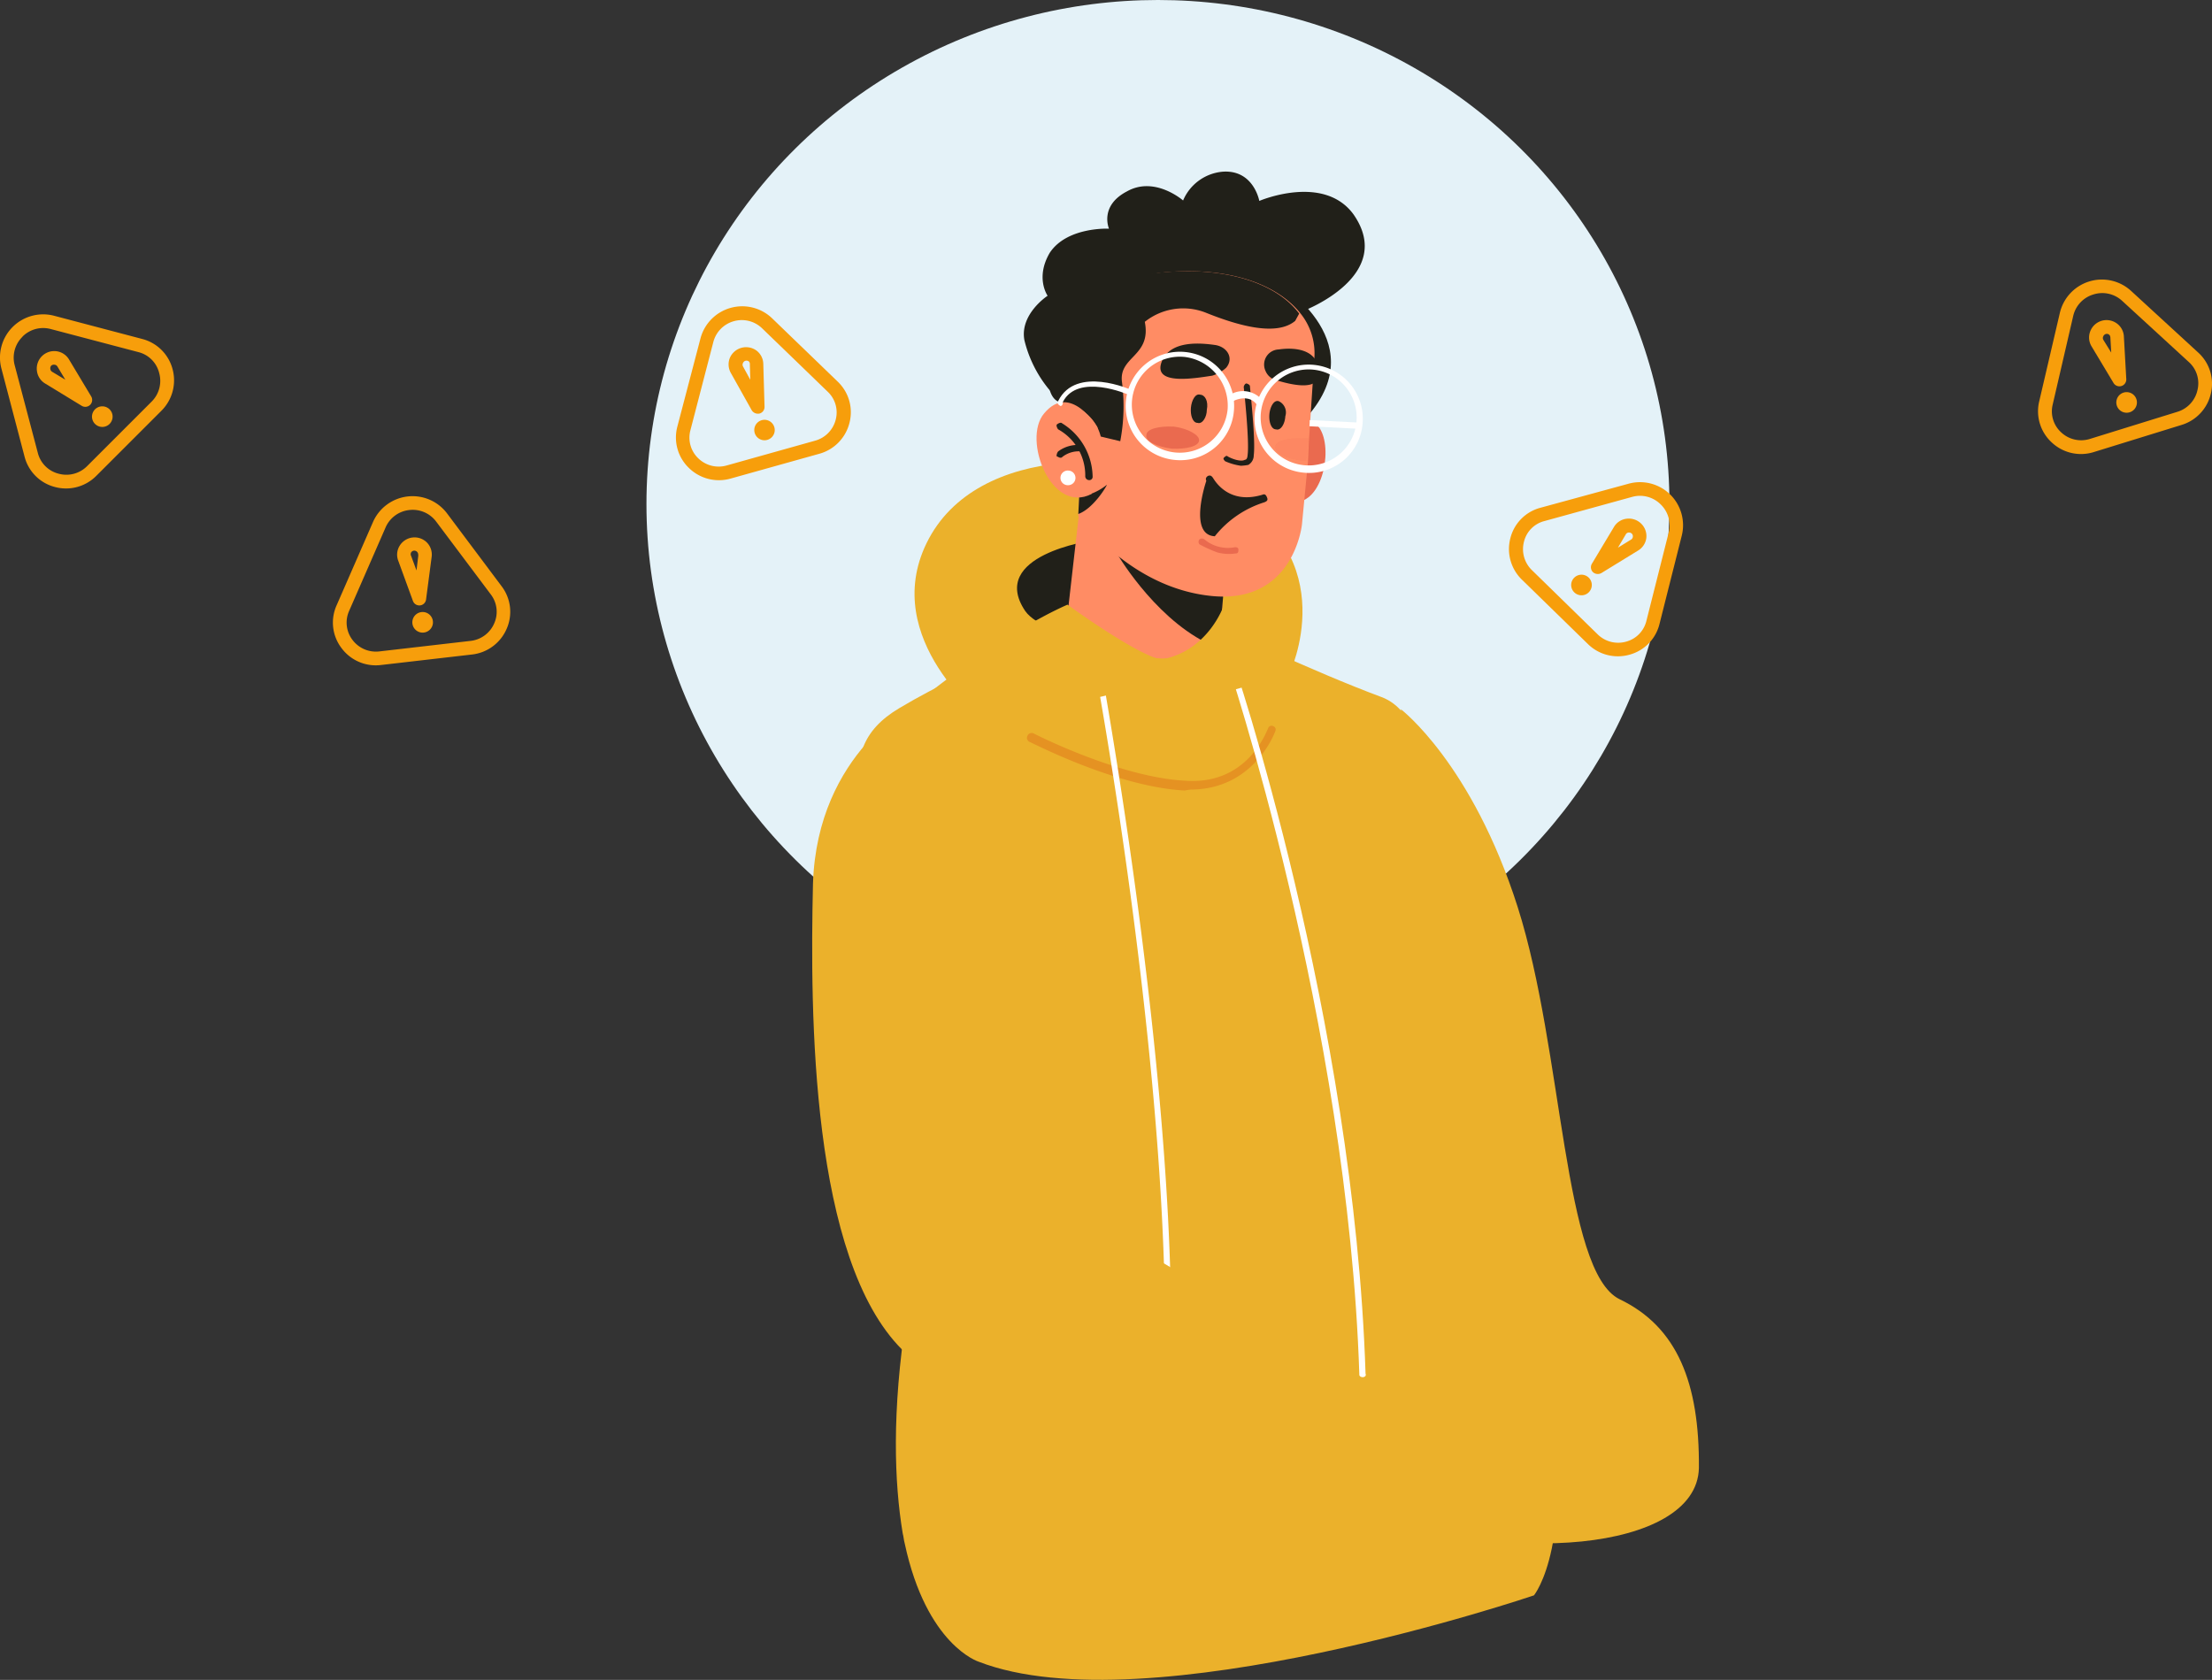
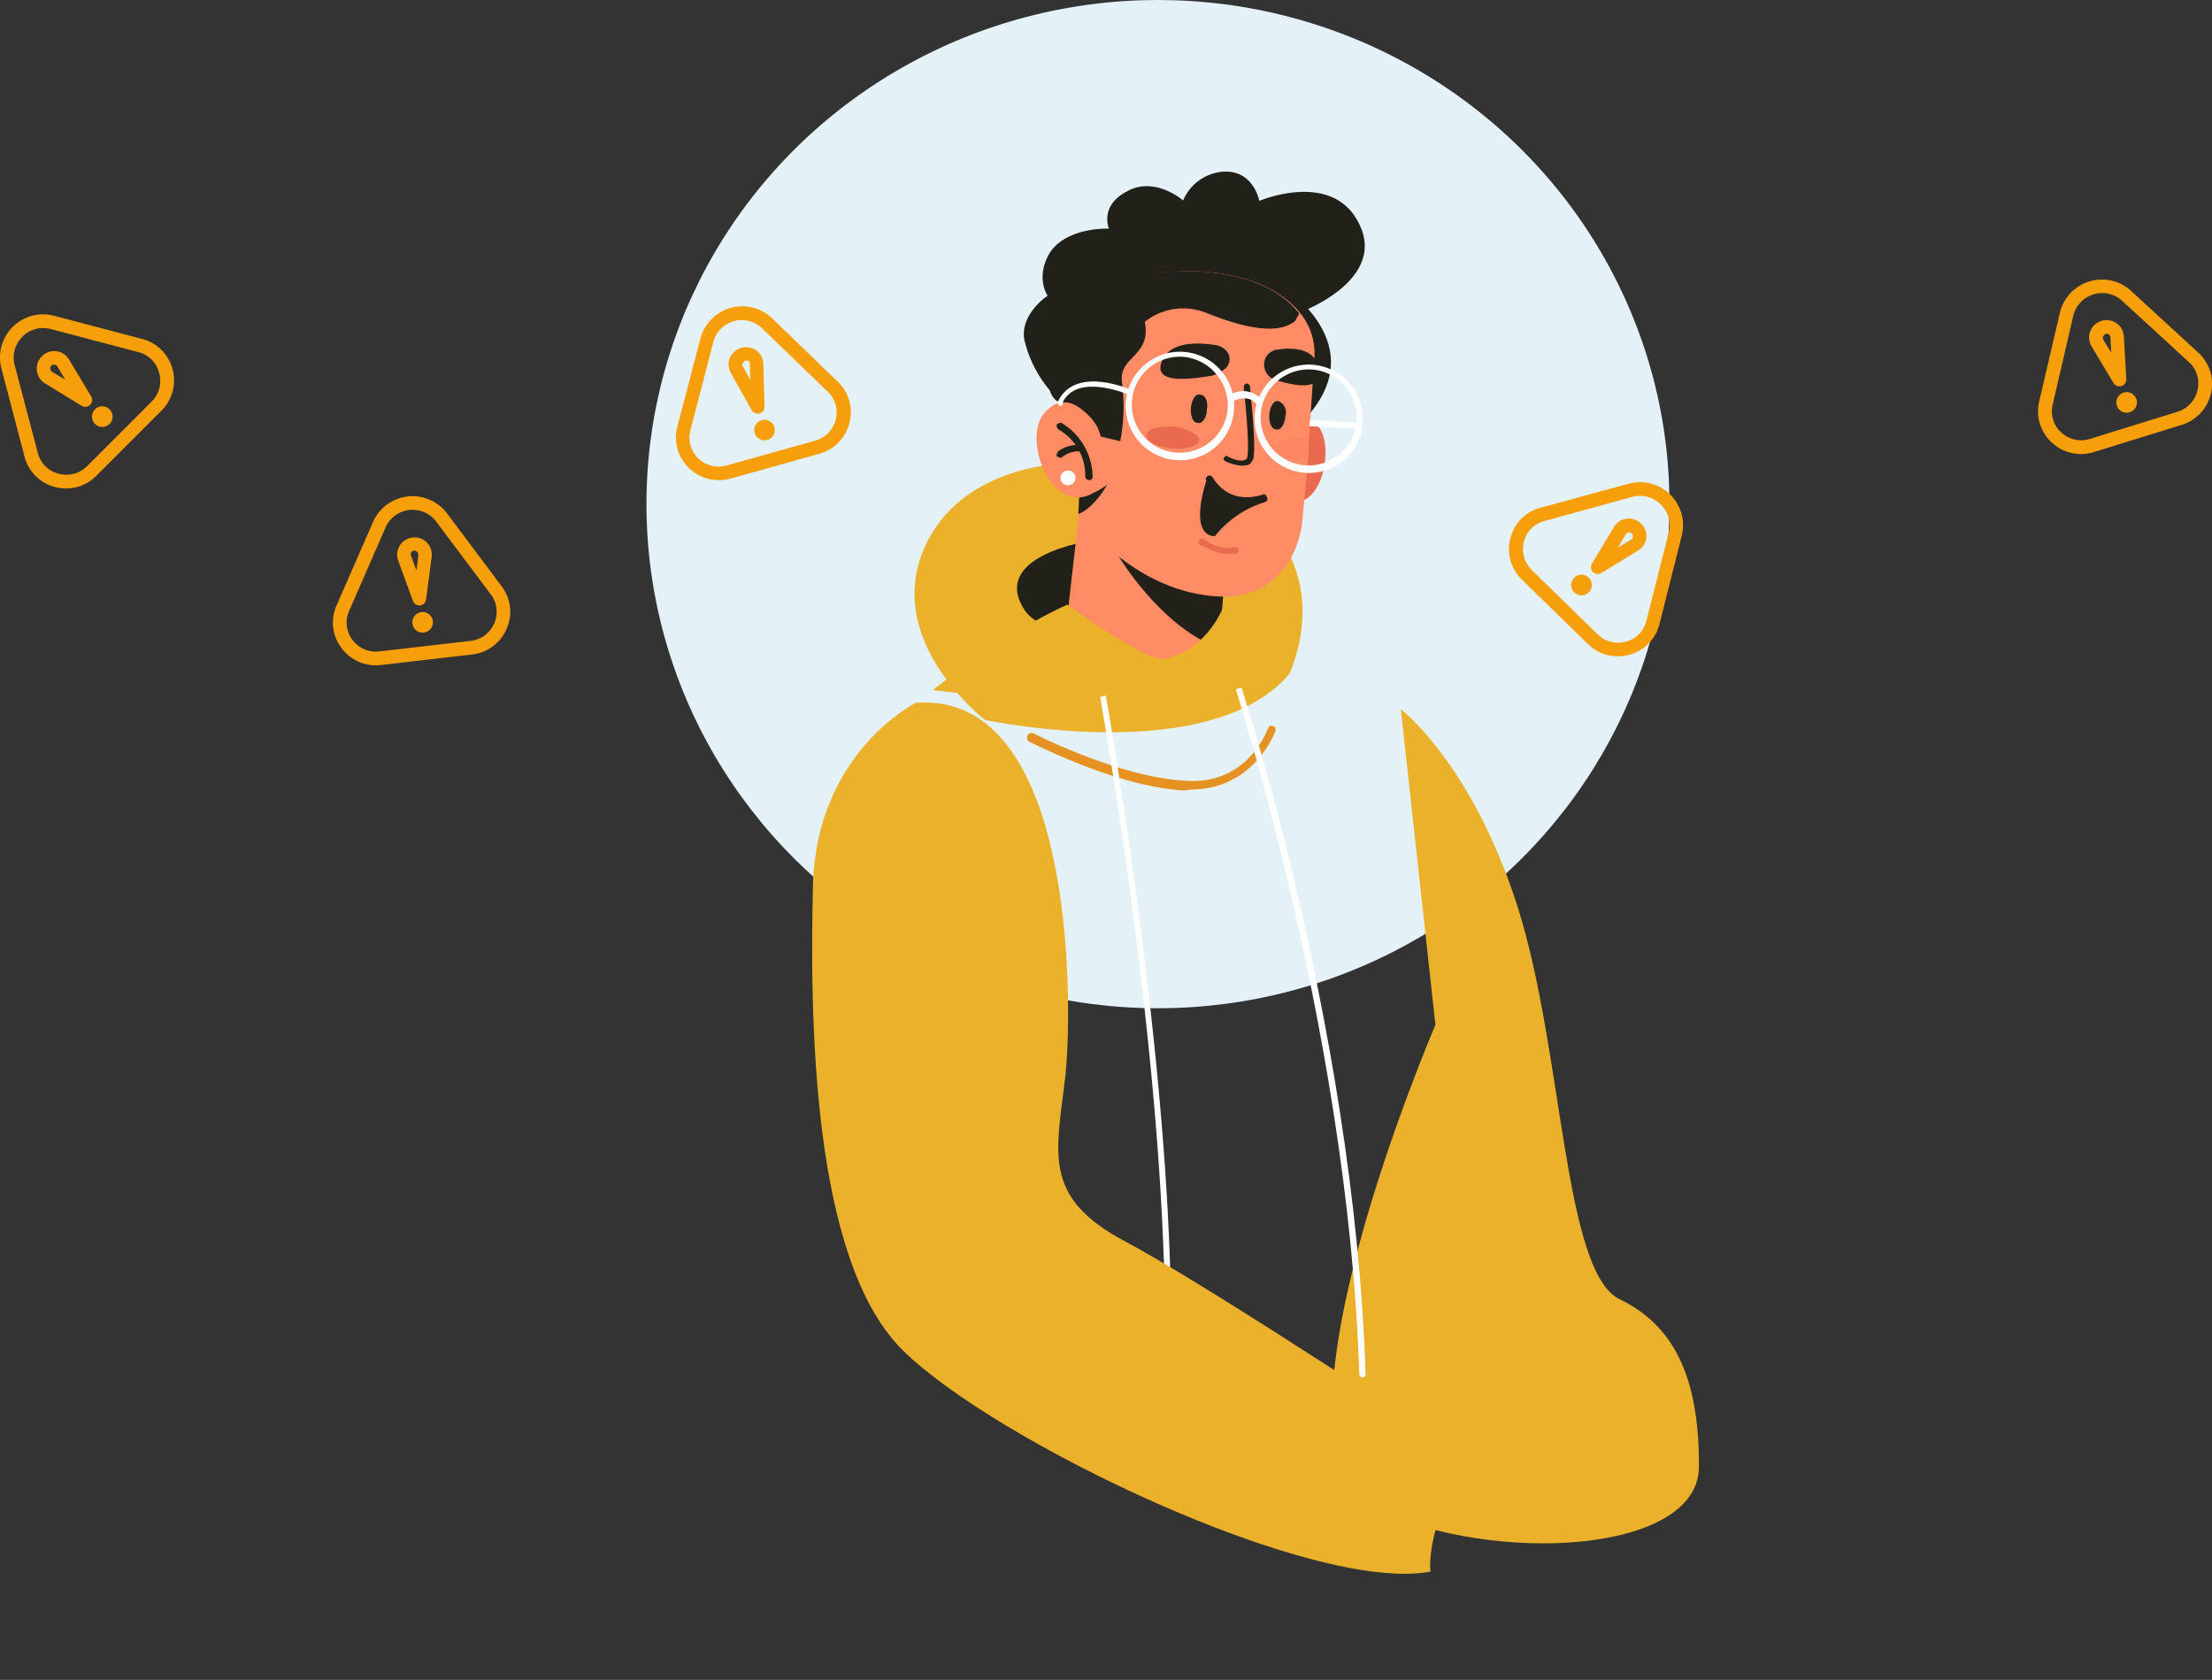
<svg xmlns="http://www.w3.org/2000/svg" id="Слой_1" data-name="Слой 1" viewBox="0 0 302.72 229.93">
  <rect x="0" y="0" width="302.72" height="229.93" fill="#333333" stroke="none" />
  <defs>
    <style>.cls-1{fill:#e4f2f8;}.cls-2{fill:#ebb12b;}.cls-3{fill:#212019;}.cls-4{fill:#e59222;}.cls-5{fill:#fff;}.cls-6{fill:#ff8c64;}.cls-7,.cls-9{fill:#ea6a4f;}.cls-8,.cls-9{opacity:0.8;}.cls-9{isolation:isolate;}.cls-10{fill:#f79e0b;}</style>
  </defs>
  <title>1_man</title>
  <ellipse class="cls-1" cx="158.47" cy="69" rx="70" ry="69" />
  <path class="cls-2" d="M191.71,97.57s9.74,7.41,16,27.11,6.21,49.88,13.94,53.65c7.9,3.78,10.94,11.48,10.85,23.1-.26,11.62-27.7,13.34-44.5,5.57-16.62-7.93,8.44-66.21,8.44-66.21Z" transform="translate(0 -0.5)" />
  <path class="cls-2" d="M176.45,92.74s7.73-16-8.84-24.73c-11.65-6.16-34-7.14-40.81,6.84-6.41,13.16,8,24.18,8,24.18S165.51,105.66,176.45,92.74Z" transform="translate(0 -0.5)" />
  <path class="cls-3" d="M149.41,74.49s-14.26,2-9.1,9.65c2.83,4,18.23,6.16,18.23,6.16S161.62,76.3,149.41,74.49Z" transform="translate(0 -0.5)" />
-   <path class="cls-2" d="M209.93,218.86s-53,18-76,9.08c0,0-7.13-2.22-10.12-16.2-.14-.51-.13-.84-.27-1.36-1.16-7-1.51-16.6.52-29.81,2.33-15.89-1-24-2.5-39.91,0-.5-.11-1.18-.08-1.69-.09-1.69-.33-3.56-.4-5.41-1.62-21-8.41-29.94,2-36.14s24-11.08,24-11.08,11.62,3.63,19.89,0c0,0,12.5,6,22.1,9.57s6.44,28.82,9.58,43.31,8.27,26,12.93,50.22C215.87,211.58,209.93,218.86,209.93,218.86Z" transform="translate(0 -0.5)" />
  <path class="cls-4" d="M163,108.57c8.77-.06,11.53-8,11.53-8a.5.5,0,0,0-.3-.69.5.5,0,0,0-.69.31c-.18.32-2.76,7.78-11.32,7.17-9.08-.47-20.74-6.46-20.74-6.46a.62.62,0,0,0-.86.29.61.61,0,0,0,.29.86c.5.19,12,6.18,21.24,6.65A7.15,7.15,0,0,1,163,108.57Z" transform="translate(0 -0.5)" />
  <path class="cls-5" d="M159.74,191.67c.17,0,.35-.15.36-.48,1.72-40-9.68-100.29-9.66-100.8,0-.17-.31-.35-.48-.36s-.36.32-.36.49c.13.68,11.38,60.59,9.66,100.62A.45.45,0,0,0,159.74,191.67Z" transform="translate(0 -0.5)" />
  <path class="cls-5" d="M186.51,189c.17,0,.52-.14.37-.49-1.56-48.45-18.08-97.68-18.39-98.2-.16-.18-.32-.36-.5-.2s-.35.32-.19.5c.14.51,16.66,49.74,18.23,98C186,188.81,186.18,189,186.51,189Z" transform="translate(0 -0.5)" />
  <path class="cls-6" d="M167.39,82.16l-.44,5.2A17.32,17.32,0,0,0,165,88.45c-6.35,5.4-14.64-.42-18.81-4.68L148.1,67,165.3,80.2Z" transform="translate(0 -0.5)" />
  <path class="cls-3" d="M167.39,82.16l-.44,5.2c-.7.47-1.39.77-1.91,1.09C157.65,84.69,152.7,76,152.7,76l12.42,4.35Z" transform="translate(0 -0.5)" />
  <path class="cls-3" d="M143.56,53.8a16.86,16.86,0,0,1-3.37-6.75c-.65-3.57,3.18-6.07,3.18-6.07s-1.73-2.45.3-5.89c2.38-3.58,8.1-3.29,8.1-3.29s-1.36-3.11,2.45-5.1c3.82-2.16,7.69,1.24,7.69,1.24A6.49,6.49,0,0,1,167.34,24c4.23-.29,5,4,5,4s8.79-3.77,12.89,1.84C191.05,38.2,178.5,43,178.5,43c-20.06-6.59-34,11.74-34,11.74Z" transform="translate(0 -0.5)" />
  <path class="cls-3" d="M174.33,38.86s13.92,8,4.61,18.61C178.94,57.47,173.64,42.36,174.33,38.86Z" transform="translate(0 -0.5)" />
  <path class="cls-7" d="M176.3,59.52s3.37-3.2,4.7.41-.72,10.75-5,9Z" transform="translate(0 -0.5)" />
  <path class="cls-6" d="M178.18,72.26s-1.07,10.91-12.31,9.82-18-10.7-18.31-11l.12-2.36.45-11.94.32-6.39s-.42-11.48,10.76-12.6C167.35,37,174.49,39,178,43.43a8.67,8.67,0,0,1,1.88,6l-.75,11.43L179,63.71Z" transform="translate(0 -0.5)" />
  <path class="cls-7" d="M166.62,76.12A17.82,17.82,0,0,1,164.15,75a.52.52,0,0,1,0-.67.53.53,0,0,1,.68,0A5,5,0,0,0,169,75.4c.16,0,.5,0,.48.36,0,.17,0,.51-.36.49A6.28,6.28,0,0,1,166.62,76.12Z" transform="translate(0 -0.5)" />
  <path class="cls-3" d="M166.25,73.9c-3.7-.19-1.16-7.59-1.16-7.59-.15-.34,0-.5.2-.66.35-.15.51,0,.67.2s2,3.81,6.79,2.37c.34-.15.5,0,.65.37s0,.51-.37.66A14,14,0,0,0,166.25,73.9Z" transform="translate(0 -0.5)" />
  <path class="cls-3" d="M169.82,64.25a8.1,8.1,0,0,1-2.16-.62c-.16-.18-.32-.35-.14-.51s.35-.32.51-.14c.66.37,1.82.76,2.34.45.17,0,.34-.15.37-.65.27-2-.53-9.3-.53-9.3,0-.17.19-.5.36-.49s.49.2.49.36c0,.34.8,7.29.52,9.47a1.51,1.51,0,0,1-.74,1.31A6.66,6.66,0,0,1,169.82,64.25Z" transform="translate(0 -0.5)" />
  <path class="cls-3" d="M167.81,50.83c1.08-1.3.15-2.86-1.52-3.11-2-.28-5.87-.64-7.18,2-1.71,3.62,4.25,2.58,6.79,2.2A4.94,4.94,0,0,0,167.81,50.83Z" transform="translate(0 -0.5)" />
  <path class="cls-3" d="M173.19,51.27A2.07,2.07,0,0,1,175,48.33c1.7-.25,4.9-.25,5.44,2.47.83,3.59-3.83,2.33-5.82,1.73A2.15,2.15,0,0,1,173.19,51.27Z" transform="translate(0 -0.5)" />
  <path class="cls-3" d="M177.8,43.42l-.55,1c-2.47,2.07-7.46.8-12.25-1.13a8.42,8.42,0,0,0-8.33,1.26c.94,4.76-3.61,4.7-3.12,8.26a25.51,25.51,0,0,1-.24,8.08l-2.67-.64c-.42-1.71-1.67-3.63-4.82-4.63-3.38.33-2.86-6.55-.74-11.84,0,0,3-5.07,14-6C167.18,37,174.49,39,177.8,43.42Z" transform="translate(0 -0.5)" />
  <path class="cls-7" d="M164.1,60.75c0,.84-1.75,1.26-3.77,1.16-2-.27-3.65-1-3.44-1.87,0-.84,1.75-1.25,3.77-1.15C162.67,59.16,164.14,60.08,164.1,60.75Z" transform="translate(0 -0.5)" />
  <g class="cls-8">
    <g class="cls-8">
      <g class="cls-8">
        <g class="cls-8">
          <g class="cls-8">
            <g class="cls-8">
              <g class="cls-8">
                <path class="cls-9" d="M178.79,63.53l-.84,0c-2-.28-3.48-1-3.44-1.87s1.75-1.26,3.77-1.15l.84,0Z" transform="translate(0 -0.5)" />
              </g>
            </g>
          </g>
        </g>
      </g>
    </g>
  </g>
  <path class="cls-3" d="M165.16,56.59c0,1-.61,2-1.27,1.79-.68,0-1-1.06-.91-2.07s.61-2,1.27-1.79C164.93,54.56,165.39,55.42,165.16,56.59Z" transform="translate(0 -0.5)" />
  <path class="cls-3" d="M175.9,57.48c-.05,1-.61,2-1.27,1.79-.67,0-1-1.06-.91-2.07s.61-2,1.28-1.79A1.7,1.7,0,0,1,175.9,57.48Z" transform="translate(0 -0.5)" />
  <path class="cls-3" d="M151.48,66.85c0,.16-1.85,3.27-3.91,4l.12-2.35A7.7,7.7,0,0,0,151.48,66.85Z" transform="translate(0 -0.5)" />
  <path class="cls-6" d="M150.2,59s-3.73-6.26-7.32-1.9c-3,3.56,1,13.88,6.52,11Z" transform="translate(0 -0.5)" />
  <path class="cls-5" d="M145.13,65.85a1,1,0,0,0,1,1.06,1,1,0,1,0,.1-2A1,1,0,0,0,145.13,65.85Z" transform="translate(0 -0.5)" />
  <path class="cls-3" d="M149,66.21a.45.45,0,0,0,.53-.48,8.72,8.72,0,0,0-4.18-7.29c-.16-.18-.5,0-.68.13s0,.51.13.69a7.19,7.19,0,0,1,3.72,6.42A.53.53,0,0,0,149,66.21Z" transform="translate(0 -0.5)" />
  <path class="cls-3" d="M145.1,63.15c.17,0,.17,0,.34-.15a3.63,3.63,0,0,1,2.4-.72c.17,0,.51,0,.52-.31,0-.17,0-.51-.31-.53a4.43,4.43,0,0,0-3.24.85,1,1,0,0,0-.21.66C144.77,63,144.93,63.14,145.1,63.15Z" transform="translate(0 -0.5)" />
  <path class="cls-5" d="M185.8,58.33,179.25,58l-.05.84,6.56.34a.45.45,0,0,0,.53-.48C186.13,58.51,186,58.33,185.8,58.33Z" transform="translate(0 -0.5)" />
  <path class="cls-5" d="M160.76,63.45a7.42,7.42,0,1,1,8.1-6.67A7.36,7.36,0,0,1,160.76,63.45Zm1.4-14.09A6.57,6.57,0,1,0,168,56.57,6.71,6.71,0,0,0,162.16,49.36Z" transform="translate(0 -0.5)" />
  <path class="cls-5" d="M178.37,65.19a7.41,7.41,0,1,1,8.1-6.66A7.35,7.35,0,0,1,178.37,65.19Zm1.4-14.09a6.57,6.57,0,1,0,5.86,7.22A6.59,6.59,0,0,0,179.77,51.1Z" transform="translate(0 -0.5)" />
  <path class="cls-5" d="M145.12,56.07h0c-.32-.19-.48-.36-.3-.69,2.45-4.93,10-1.51,10-1.51.16.18.32.35.14.51s-.35.32-.51.15c0,0-6.93-3.06-9,1C145.47,55.92,145.29,56.08,145.12,56.07Z" transform="translate(0 -0.5)" />
  <path class="cls-5" d="M172.27,56c-.17,0-.17,0-.33-.19-1.1-1.41-3-.49-3-.49-.17.16-.5,0-.66-.2s0-.51.2-.67a3.41,3.41,0,0,1,4.18.72.51.51,0,0,1,0,.67C172.45,55.79,172.44,56,172.27,56Z" transform="translate(0 -0.5)" />
  <path class="cls-2" d="M146.09,83.26s10.4,7.61,13.43,7.6a17.15,17.15,0,0,1-10,5.21c-8.29.59-21.86-1.12-21.86-1.12S137.64,87,146.09,83.26Z" transform="translate(0 -0.5)" />
  <path class="cls-2" d="M167.49,83.34s-2,6-8.13,7.34a6.5,6.5,0,0,0,7.52,4.6,17.21,17.21,0,0,0,9.5-4.4S172.39,83.26,167.49,83.34Z" transform="translate(0 -0.5)" />
  <path class="cls-2" d="M125.34,96.69s-13.49,6.72-14.08,24.73c-.42,18-.28,51.4,12.23,63.84s56.11,33.39,72.28,30.35c0,0-.89-5.78,5.18-15.58,0,0-35.21-23.39-46.86-29.55s-9.49-12.12-8.26-23C146.89,136.57,146.83,95.1,125.34,96.69Z" transform="translate(0 -0.5)" />
  <path class="cls-10" d="M112.05,62.63,100,66a5.86,5.86,0,0,1-5.73-1.46,5.78,5.78,0,0,1-1.58-5.62l3.17-12.09a5.91,5.91,0,0,1,9.82-2.75l9,8.69a5.78,5.78,0,0,1,1.57,5.62A5.86,5.86,0,0,1,112.05,62.63ZM100.44,44.46a4,4,0,0,0-2.82,2.86L94.48,59.41a3.91,3.91,0,0,0,1.06,3.8,4,4,0,0,0,3.91,1l12.09-3.39a4,4,0,0,0,2.83-2.88,3.89,3.89,0,0,0-1.07-3.8l-9-8.7A4,4,0,0,0,100.44,44.46Z" transform="translate(0 -0.5)" />
  <path class="cls-10" d="M103.51,48.47a2.42,2.42,0,0,0-3.62,1,2.39,2.39,0,0,0,.14,2.1l2.85,5.09a1,1,0,0,0,1.07.44.93.93,0,0,0,.68-.93l-.17-5.85A2.35,2.35,0,0,0,103.51,48.47Zm-.89,1.91.06,2.1-1-1.83a.5.5,0,0,1,0-.46.52.52,0,0,1,.34-.31.54.54,0,0,1,.46.09A.49.49,0,0,1,102.62,50.38Z" transform="translate(0 -0.5)" />
  <path class="cls-10" d="M105,60.71a1.4,1.4,0,1,0-1.73-1A1.4,1.4,0,0,0,105,60.71Z" transform="translate(0 -0.5)" />
  <path class="cls-10" d="M217.3,88.64l-9-8.78a5.84,5.84,0,0,1-1.6-5.7A5.75,5.75,0,0,1,210.81,70l12.06-3.29a5.89,5.89,0,0,1,7.28,7.13L227.1,85.94A5.78,5.78,0,0,1,223,90.11,5.85,5.85,0,0,1,217.3,88.64Zm9.94-19.13a4,4,0,0,0-3.87-1l-12.05,3.32a3.85,3.85,0,0,0-2.76,2.82,4,4,0,0,0,1.08,3.88l9,8.79a4,4,0,0,0,3.91,1,3.88,3.88,0,0,0,2.76-2.82l3.06-12.12A4,4,0,0,0,227.24,69.51Z" transform="translate(0 -0.5)" />
  <path class="cls-10" d="M225.3,74.17a2.37,2.37,0,0,0-.7-2,2.41,2.41,0,0,0-2-.67,2.33,2.33,0,0,0-1.75,1.17l-3,5a.94.94,0,0,0,.15,1.14,1,1,0,0,0,1.15.13l5-3.07A2.35,2.35,0,0,0,225.3,74.17Zm-2.09.19-1.79,1.1,1.07-1.81a.49.49,0,0,1,.38-.26.55.55,0,0,1,.44.14.52.52,0,0,1,.15.44A.5.5,0,0,1,223.21,74.36Z" transform="translate(0 -0.5)" />
  <path class="cls-10" d="M215.44,81.57a1.41,1.41,0,1,0,0-2A1.4,1.4,0,0,0,215.44,81.57Z" transform="translate(0 -0.5)" />
  <path class="cls-10" d="M298.56,58.66l-12,3.71a5.84,5.84,0,0,1-5.77-1.31,5.79,5.79,0,0,1-1.73-5.57l2.84-12.17a5.91,5.91,0,0,1,9.75-3l9.2,8.45a5.76,5.76,0,0,1,1.72,5.57A5.86,5.86,0,0,1,298.56,58.66ZM286.47,40.81a4,4,0,0,0-2.74,2.92l-2.82,12.18a3.89,3.89,0,0,0,1.17,3.77,4,4,0,0,0,3.92.9l12-3.72a4,4,0,0,0,2.74-3,3.91,3.91,0,0,0-1.16-3.78l-9.21-8.45A4,4,0,0,0,286.47,40.81Z" transform="translate(0 -0.5)" />
  <path class="cls-10" d="M289.64,44.73a2.39,2.39,0,0,0-3.58,1.11,2.34,2.34,0,0,0,.19,2.09l3,5a.94.94,0,0,0,1.74-.53l-.33-5.85A2.34,2.34,0,0,0,289.64,44.73Zm-.83,1.93.12,2.1L287.84,47a.5.5,0,0,1,0-.46.54.54,0,0,1,.34-.32.49.49,0,0,1,.45.08A.51.51,0,0,1,288.81,46.66Z" transform="translate(0 -0.5)" />
  <path class="cls-10" d="M291.45,56.93a1.41,1.41,0,1,0-1.76-.93A1.41,1.41,0,0,0,291.45,56.93Z" transform="translate(0 -0.5)" />
  <path class="cls-10" d="M22.08,56.73,13.2,65.61a5.84,5.84,0,0,1-5.71,1.54A5.78,5.78,0,0,1,3.36,63L.19,50.93a5.91,5.91,0,0,1,7.22-7.21L19.48,46.9A5.79,5.79,0,0,1,23.61,51,5.87,5.87,0,0,1,22.08,56.73Zm-19-10.14A4,4,0,0,0,2,50.45L5.19,62.54A3.92,3.92,0,0,0,8,65.33a4,4,0,0,0,3.89-1l8.89-8.89a4,4,0,0,0,1-3.9A3.9,3.9,0,0,0,19,48.71L6.92,45.53A4,4,0,0,0,3.06,46.59Z" transform="translate(0 -0.5)" />
  <path class="cls-10" d="M7.7,48.57a2.39,2.39,0,0,0-2.65,2.66A2.34,2.34,0,0,0,6.19,53l5,3.05a.94.94,0,0,0,1.29-1.29l-3-5A2.36,2.36,0,0,0,7.7,48.57Zm.16,2.1,1.08,1.8-1.8-1.08A.5.5,0,0,1,6.89,51,.55.55,0,0,1,7,50.56a.52.52,0,0,1,.44-.14A.5.5,0,0,1,7.86,50.67Z" transform="translate(0 -0.5)" />
  <path class="cls-10" d="M15,58.52a1.41,1.41,0,1,0-2,0A1.41,1.41,0,0,0,15,58.52Z" transform="translate(0 -0.5)" />
  <path class="cls-10" d="M64.63,90.08,52.15,91.52a5.83,5.83,0,0,1-5.43-2.34,5.75,5.75,0,0,1-.67-5.79l5-11.45a5.91,5.91,0,0,1,10.13-1.17l7.49,10a5.77,5.77,0,0,1,.67,5.79A5.87,5.87,0,0,1,64.63,90.08ZM56,70.31a4,4,0,0,0-3.23,2.38l-5,11.45a3.9,3.9,0,0,0,.45,3.92,4,4,0,0,0,3.7,1.6l12.48-1.44a4,4,0,0,0,3.24-2.41,3.9,3.9,0,0,0-.45-3.92l-7.5-10A4,4,0,0,0,56,70.31Z" transform="translate(0 -0.5)" />
  <path class="cls-10" d="M58.42,74.75a2.39,2.39,0,0,0-3.72.44,2.32,2.32,0,0,0-.19,2.08l2,5.48a.93.93,0,0,0,1.8-.21l.76-5.8A2.37,2.37,0,0,0,58.42,74.75ZM57.25,76.5,57,78.58l-.74-2a.5.5,0,0,1,0-.46.52.52,0,0,1,.39-.25.54.54,0,0,1,.58.6Z" transform="translate(0 -0.5)" />
  <path class="cls-10" d="M58,87.08a1.41,1.41,0,1,0-1.56-1.24A1.41,1.41,0,0,0,58,87.08Z" transform="translate(0 -0.5)" />
</svg>